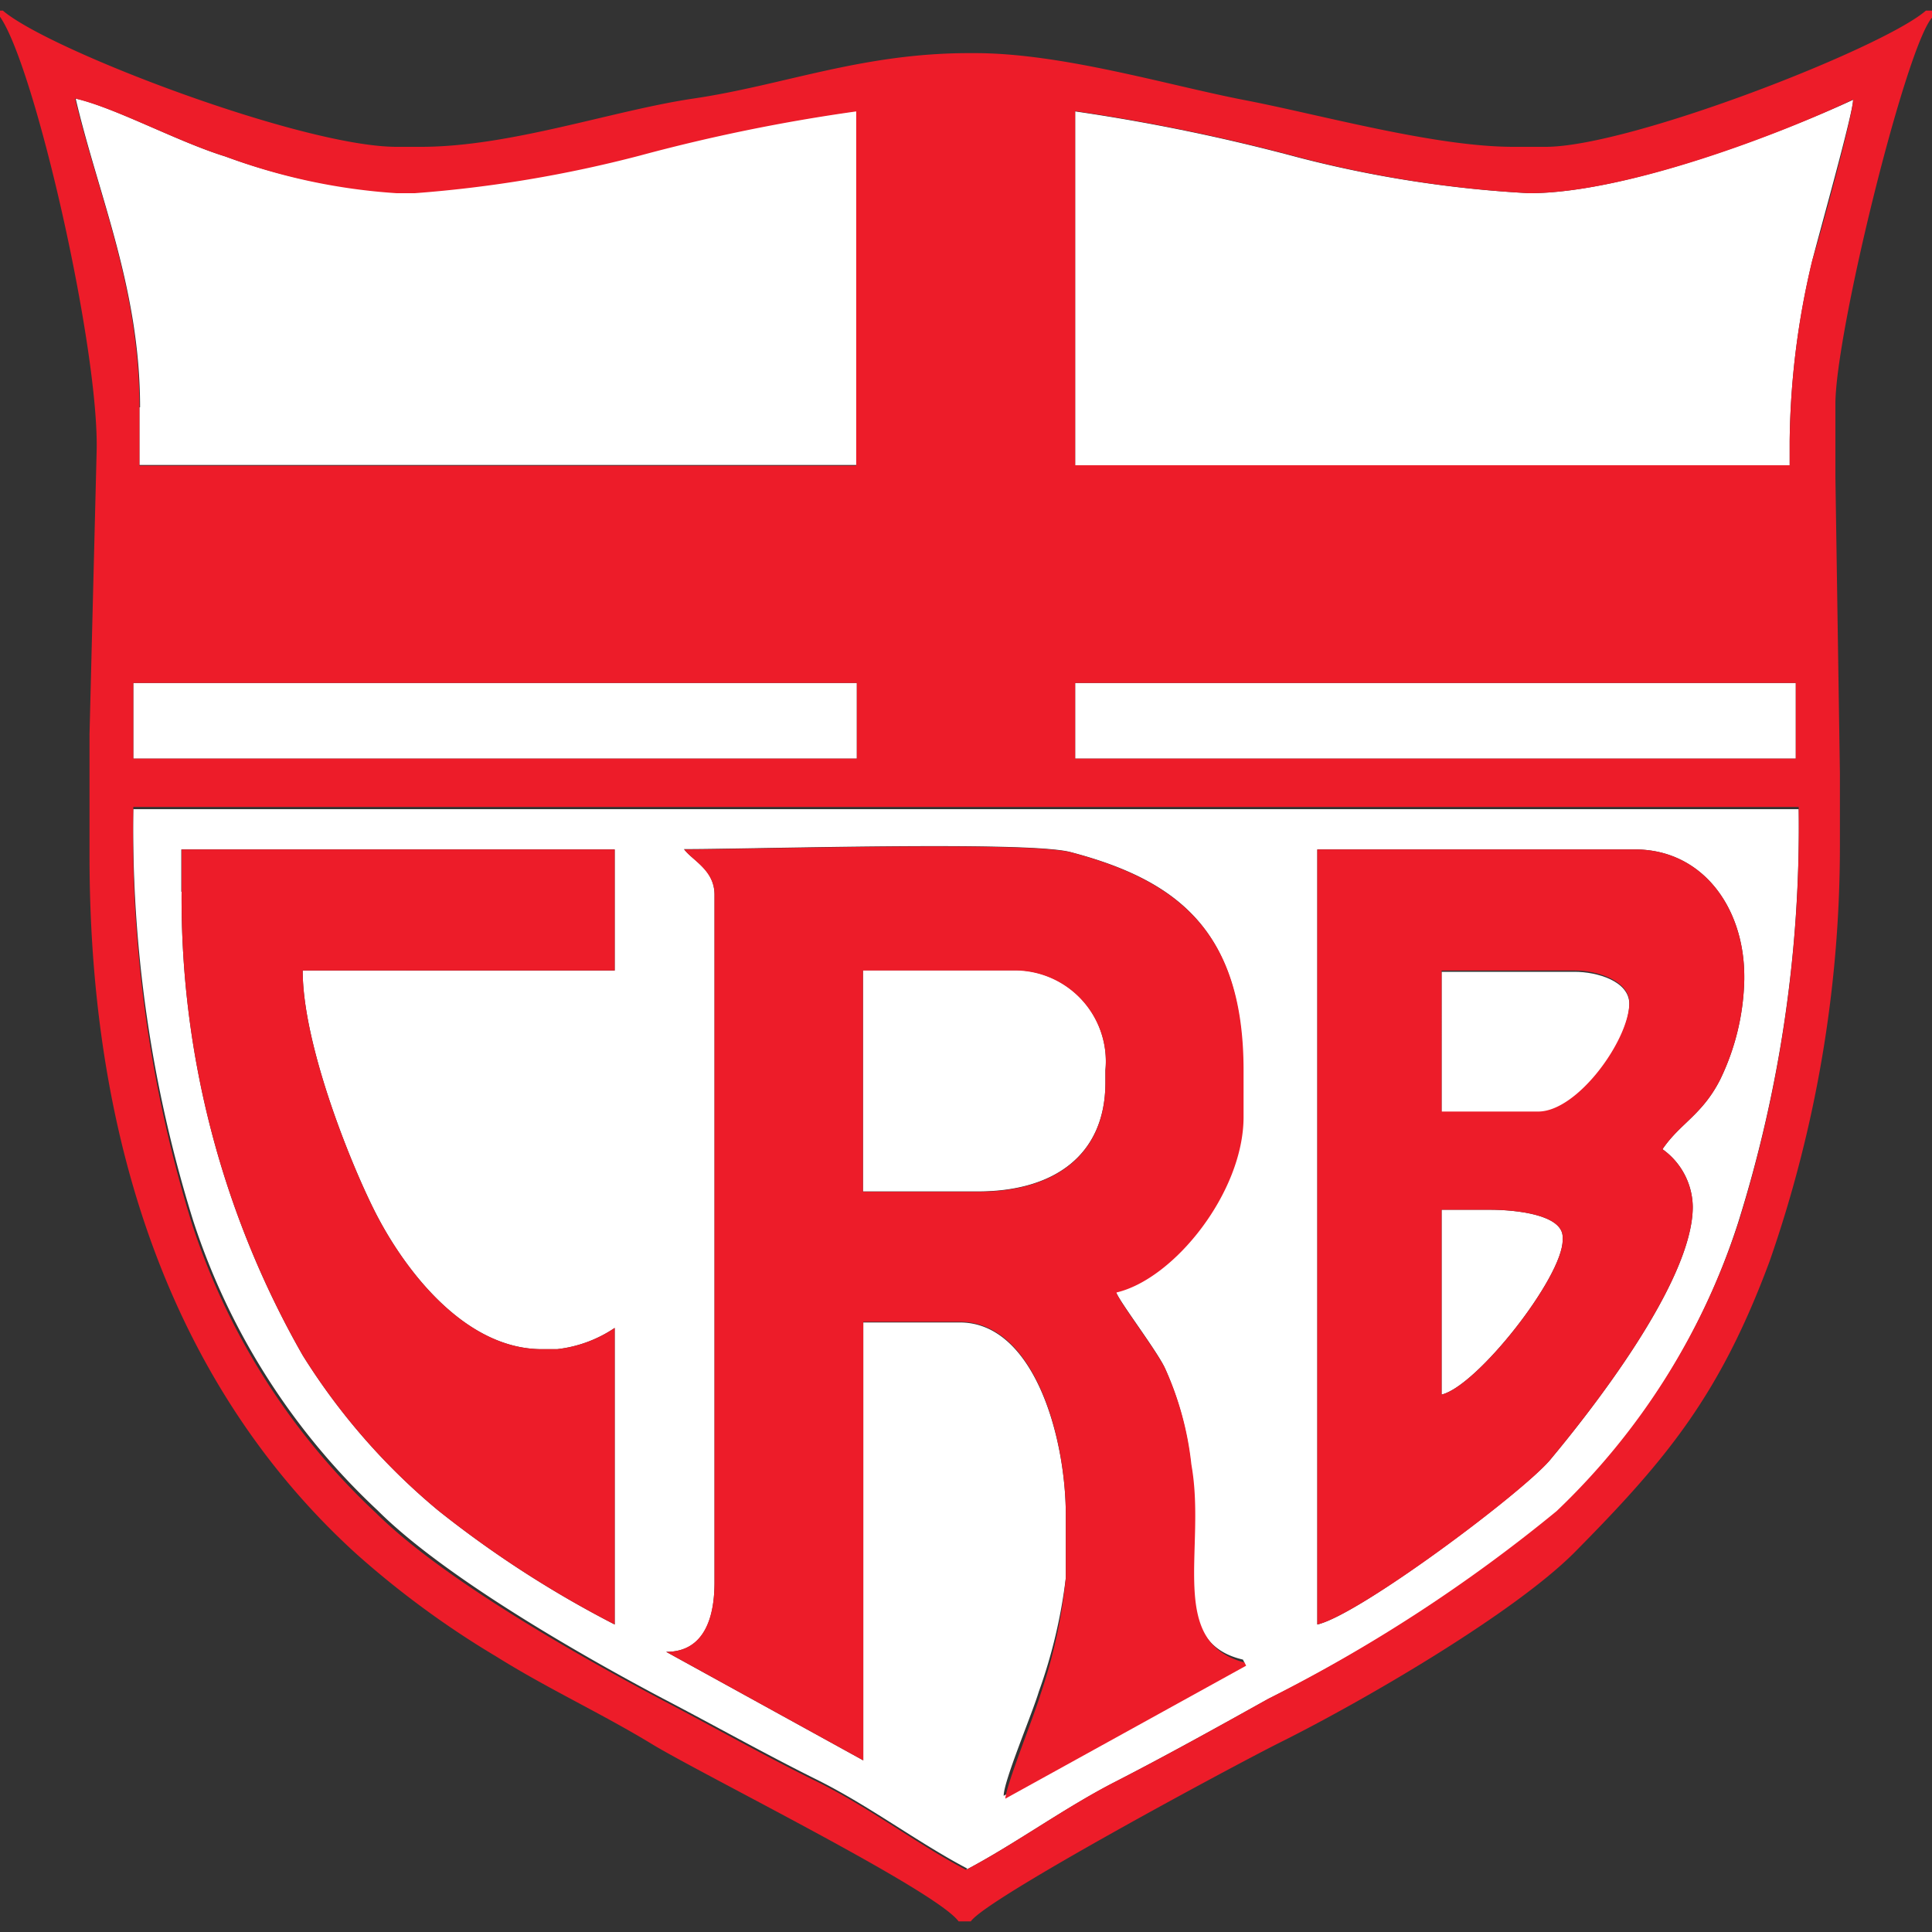
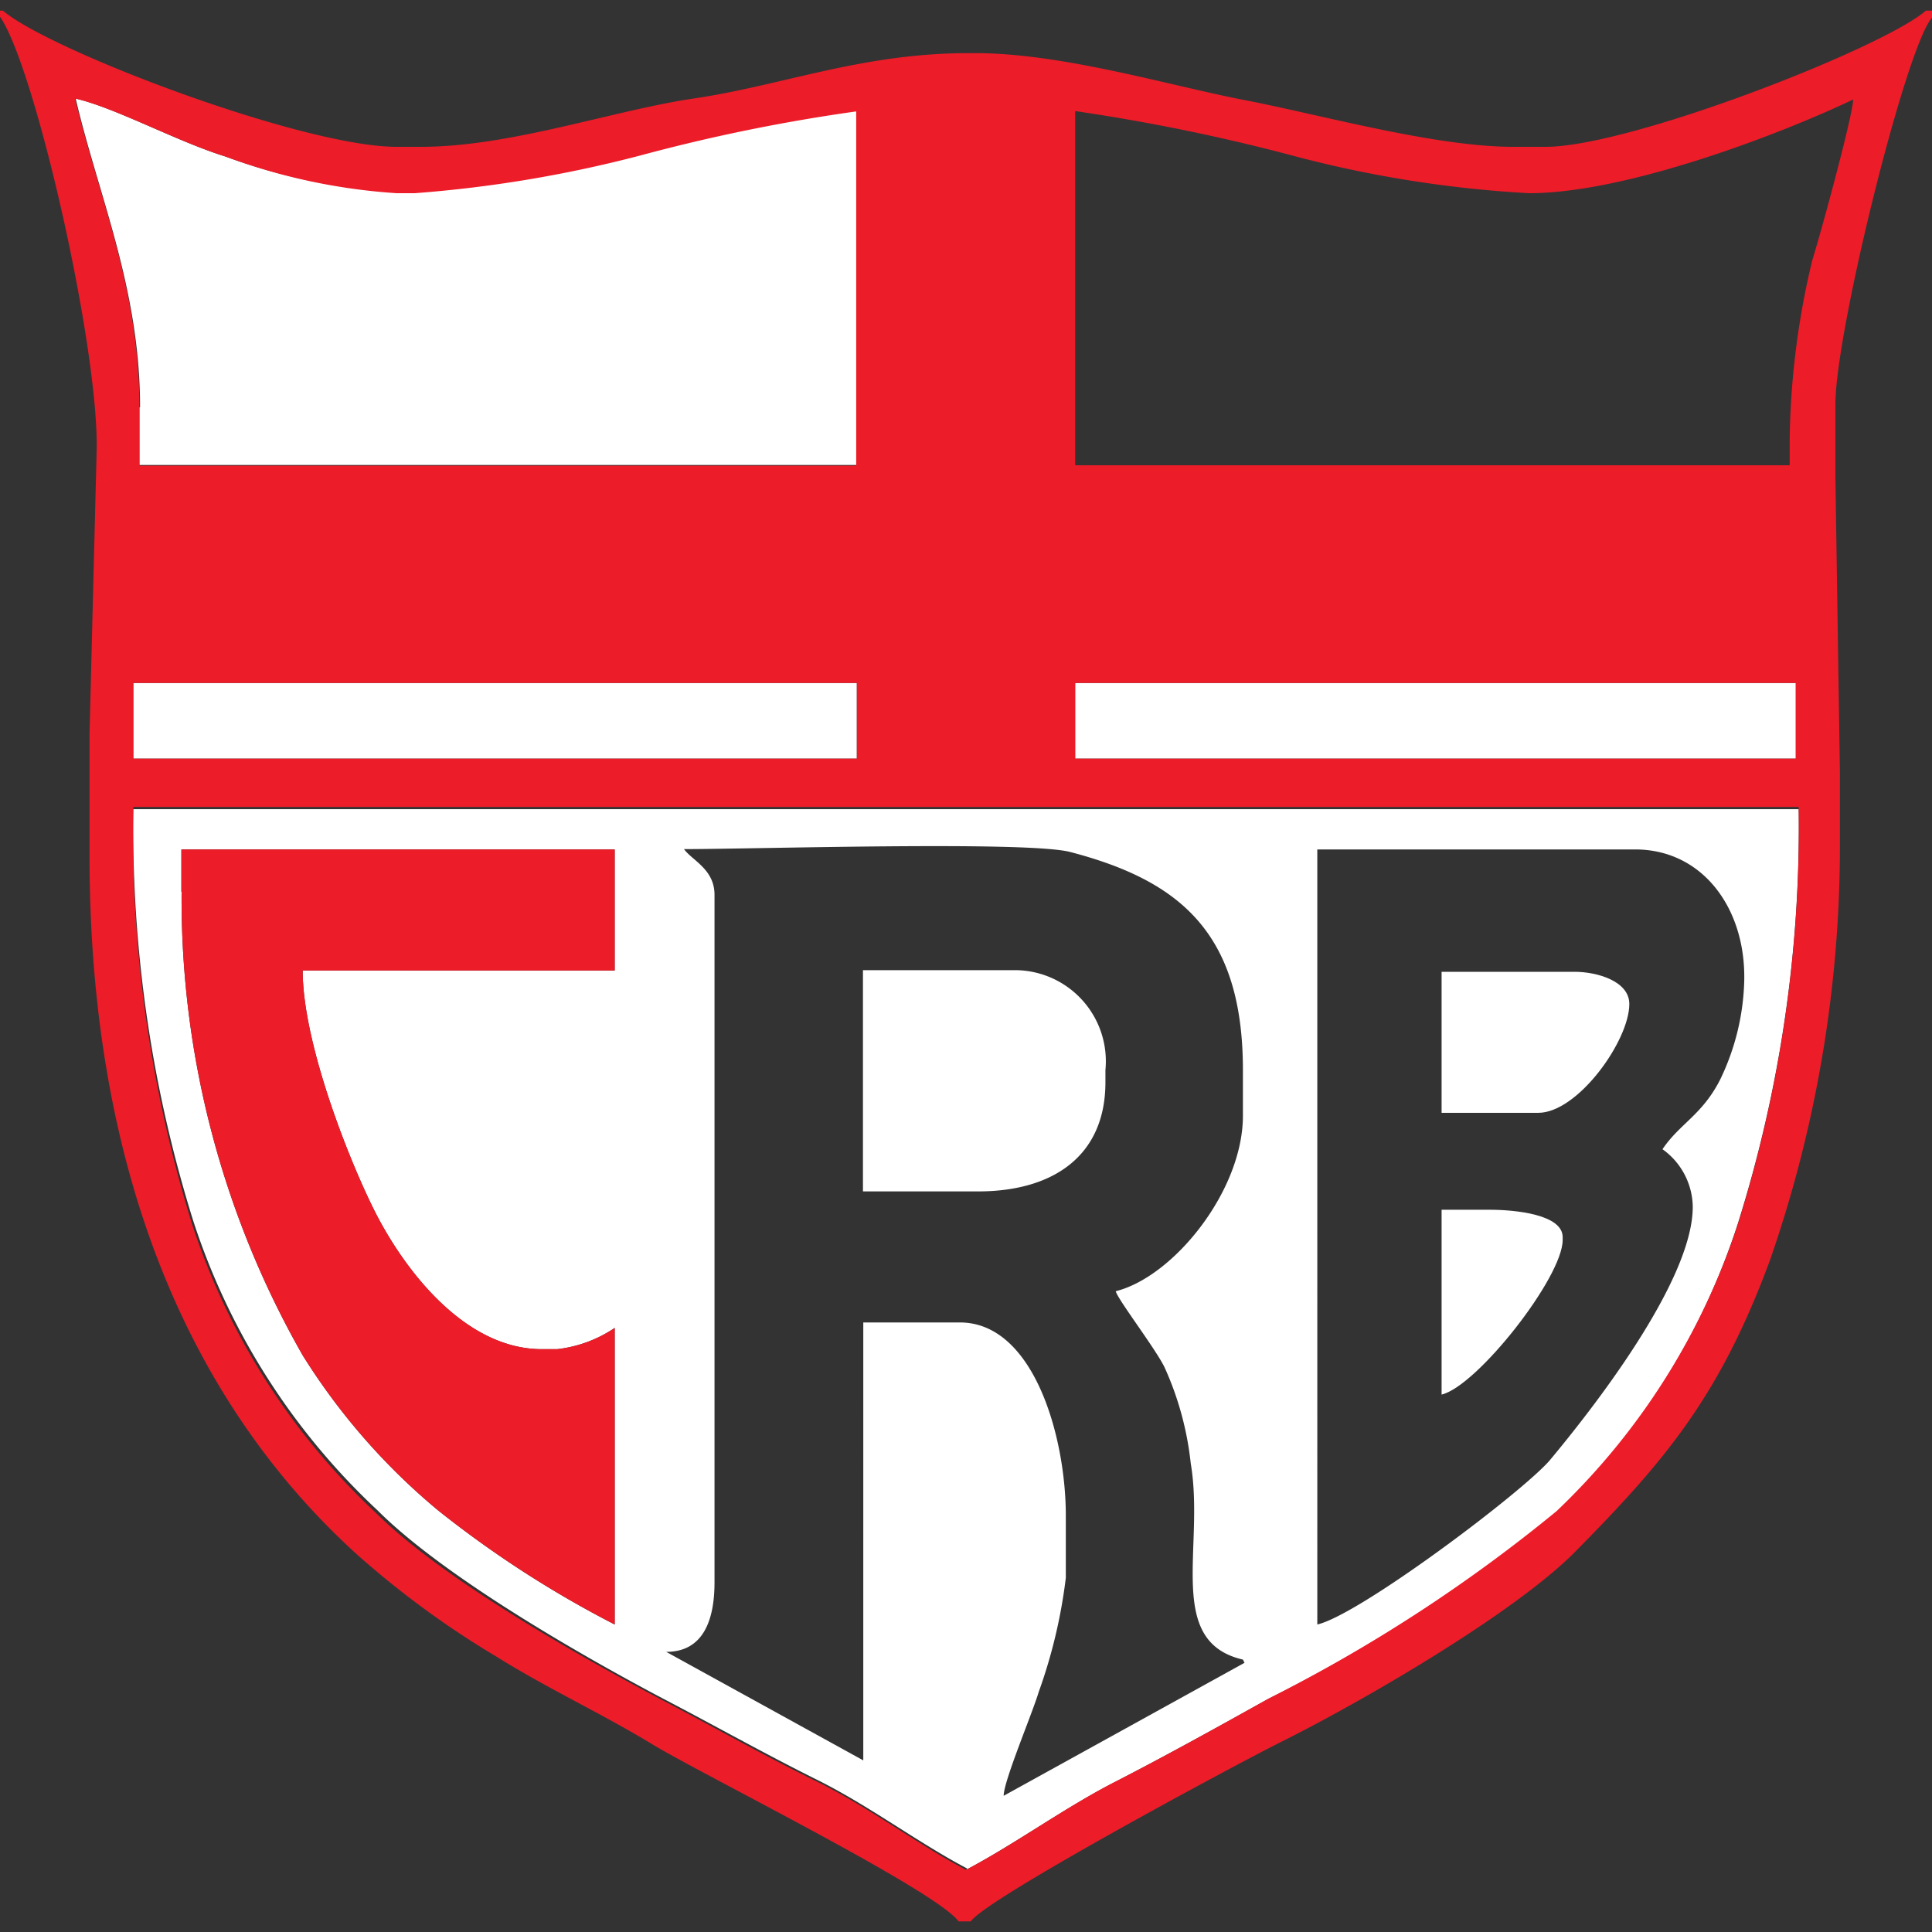
<svg xmlns="http://www.w3.org/2000/svg" width="60" height="60" viewBox="0 0 60 60">
  <rect x="0" y="0" width="60" height="60" fill="#333333" stroke="none" />
  <defs>
    <style>.cls-1{fill:#fff;}.cls-1,.cls-2{fill-rule:evenodd;}.cls-2{fill:#ed1c29;}</style>
  </defs>
  <g id="Regatas">
    <g id="surface1">
      <path class="cls-1" d="M4.33,12.65v1.79H26.61v-11A55.19,55.19,0,0,0,19.9,4.8a39.12,39.12,0,0,1-7,1.17h-.56A18.6,18.6,0,0,1,7,4.86C5.51,4.4,3.57,3.34,2.35,3.06c.7,3,2,5.89,2,9.59" />
-       <path class="cls-1" d="M47.49,6a36.22,36.22,0,0,1-7.17-1.11,60.26,60.26,0,0,0-6.93-1.43v11H55.58v-.76a25,25,0,0,1,.7-5.6c.22-.88,1.26-4.55,1.27-5C55.4,4.09,50.55,6,47.49,6" />
      <path class="cls-1" d="M4.14,23.56H26.61V21.21H4.14v2.35" />
      <path class="cls-1" d="M33.39,23.56H55.77V21.21H33.39v2.35" />
      <path class="cls-1" d="M44.77,34.56h3c1.23,0,2.83-2.24,2.83-3.38,0-.71-1-1-1.7-1H44.77v4.42" />
      <path class="cls-1" d="M51.63,35.69a2.23,2.23,0,0,1,.94,1.79c0,2.35-3.23,6.42-4.44,7.87-.86,1-5.91,4.8-7.22,5.1V26.38h9.87c2.07,0,3.39,1.78,3.39,3.95v.09a7.46,7.46,0,0,1-.75,3.11C52.86,34.63,52.17,34.89,51.63,35.69Zm-46-8V26.38H19.09v3.76H9.4c0,2.24,1.41,5.81,2.2,7.4.86,1.74,2.75,4.36,5.23,4.36h.47a4,4,0,0,0,1.79-.66v9.21a32.94,32.94,0,0,1-5.48-3.54A20.06,20.06,0,0,1,9.4,42.09,28.59,28.59,0,0,1,5.64,27.7Zm15.61-1.32c2.19,0,10.66-.26,12,.09,3.4.89,5.36,2.51,5.36,6.77v1.42c0,2.33-2.15,5-3.95,5.45.06.25,1.21,1.75,1.51,2.35a9.71,9.71,0,0,1,.82,3c.44,2.6-.8,5.53,1.62,6.09l.05.1-7.48,4.13c0-.46.88-2.53,1.09-3.23A16.19,16.19,0,0,0,33.1,49V47.07c0-2.46-1-6-3.29-6h-3V54.67L20.69,51.3c1.16,0,1.5-1,1.5-2.16V27.79C22.19,27,21.51,26.73,21.25,26.38ZM30,58.07c1.52-.8,3-1.89,4.61-2.72s3.2-1.71,4.76-2.58A48.39,48.39,0,0,0,48.31,47a21.57,21.57,0,0,0,5.66-9,41,41,0,0,0,1.89-12.87H4.14A41,41,0,0,0,6,37.91a21.32,21.32,0,0,0,5.73,9c2,2,6.1,4.38,8.84,5.83,1.63.85,3.17,1.72,4.8,2.53s3.13,1.95,4.67,2.76" />
-       <path class="cls-1" d="M26.8,37h3.58c2.31,0,3.95-1.09,3.95-3.39v-.38a2.83,2.83,0,0,0-2.73-3.1H26.8V37" />
+       <path class="cls-1" d="M26.8,37h3.58c2.31,0,3.95-1.09,3.95-3.39v-.38a2.83,2.83,0,0,0-2.73-3.1H26.8" />
      <path class="cls-1" d="M44.77,43.31c1.1-.26,3.76-3.64,3.76-4.8v-.09c0-.7-1.46-.85-2.26-.85h-1.5v5.74" />
      <path class="cls-2" d="M5.64,27.7A28.59,28.59,0,0,0,9.4,42.09a20.06,20.06,0,0,0,4.21,4.82,32.94,32.94,0,0,0,5.48,3.54V41.24a4,4,0,0,1-1.79.66h-.47c-2.48,0-4.37-2.62-5.23-4.36-.79-1.59-2.2-5.16-2.2-7.4h9.69V26.38H5.64V27.7" />
-       <path class="cls-2" d="M44.77,37.57h1.5c.8,0,2.26.15,2.26.85v.09c0,1.16-2.66,4.54-3.76,4.8Zm0-7.43H48.9c.73,0,1.7.33,1.7,1,0,1.14-1.6,3.38-2.83,3.38h-3Zm6.86,5.55c.54-.8,1.23-1.06,1.79-2.16a7.46,7.46,0,0,0,.75-3.11v-.09c0-2.17-1.32-3.95-3.39-3.95H40.91V50.45c1.31-.3,6.36-4.08,7.22-5.1,1.21-1.45,4.44-5.52,4.44-7.87a2.23,2.23,0,0,0-.94-1.79" />
      <path class="cls-2" d="M30,58.07c-1.54-.81-3-1.94-4.67-2.76s-3.17-1.68-4.8-2.53C17.79,51.33,13.71,49,11.69,47a21.32,21.32,0,0,1-5.73-9A41,41,0,0,1,4.14,25.06H55.86A41,41,0,0,1,54,37.93a21.57,21.57,0,0,1-5.66,9,48.39,48.39,0,0,1-8.94,5.82c-1.56.87-3.21,1.79-4.76,2.58S31.52,57.27,30,58.07Zm3.39-36.86H55.77v2.35H33.39Zm-29.25,0H26.61v2.35H4.14ZM47.49,6c3.06,0,7.91-1.88,10.06-2.91,0,.47-1,4.14-1.27,5a25,25,0,0,0-.7,5.6v.76H33.39v-11a60.26,60.26,0,0,1,6.93,1.43A36.22,36.22,0,0,0,47.49,6ZM4.33,12.65c0-3.7-1.28-6.59-2-9.59C3.57,3.34,5.51,4.4,7,4.86A18.6,18.6,0,0,0,12.32,6h.56a39.12,39.12,0,0,0,7-1.17,55.19,55.19,0,0,1,6.71-1.37v11H4.33ZM0,.52C1.09,2.08,3.1,10.9,3,14.06l-.22,8.75v3.76c0,9.82,3.12,17,8.3,21.7a28.33,28.33,0,0,0,4.34,3.18c1.6,1,3.24,1.75,4.82,2.71s8.82,4.54,9.53,5.51h.38c.48-.71,8.21-4.86,9.59-5.55,2.61-1.3,7.25-4,9.15-5.9,2.86-2.89,4.52-4.88,6.07-9.06a39.16,39.16,0,0,0,2.18-12.87V24L57,14.81l0-2.26c0-2.23,2.19-11.09,3-12V.33h-.19C58.48,1.49,50.63,4.56,48,4.56h-1c-2.45,0-6-1-8.34-1.45S33,1.65,30.28,1.65h-.19c-3.33,0-5.77,1-8.55,1.41-2.51.37-5.68,1.5-8.47,1.5h-.75C9.39,4.56,1.52,1.56.09.33H0V.52" />
-       <path class="cls-2" d="M26.8,30.14h4.8a2.83,2.83,0,0,1,2.73,3.1v.38c0,2.3-1.64,3.39-3.95,3.39H26.8Zm-5.55-3.76c.26.35.94.65.94,1.41V49.14c0,1.12-.34,2.16-1.5,2.16l6.12,3.37V41.05h3c2.3,0,3.29,3.56,3.29,6V49a16.19,16.19,0,0,1-.79,3.63c-.21.7-1.05,2.77-1.09,3.23l7.48-4.13-.05-.1C36.23,51,37.47,48.09,37,45.49a9.71,9.71,0,0,0-.82-3c-.3-.6-1.45-2.1-1.51-2.35,1.8-.42,3.95-3.12,3.95-5.45V33.24c0-4.26-2-5.88-5.36-6.77-1.38-.35-9.85-.09-12-.09" />
    </g>
  </g>
</svg>